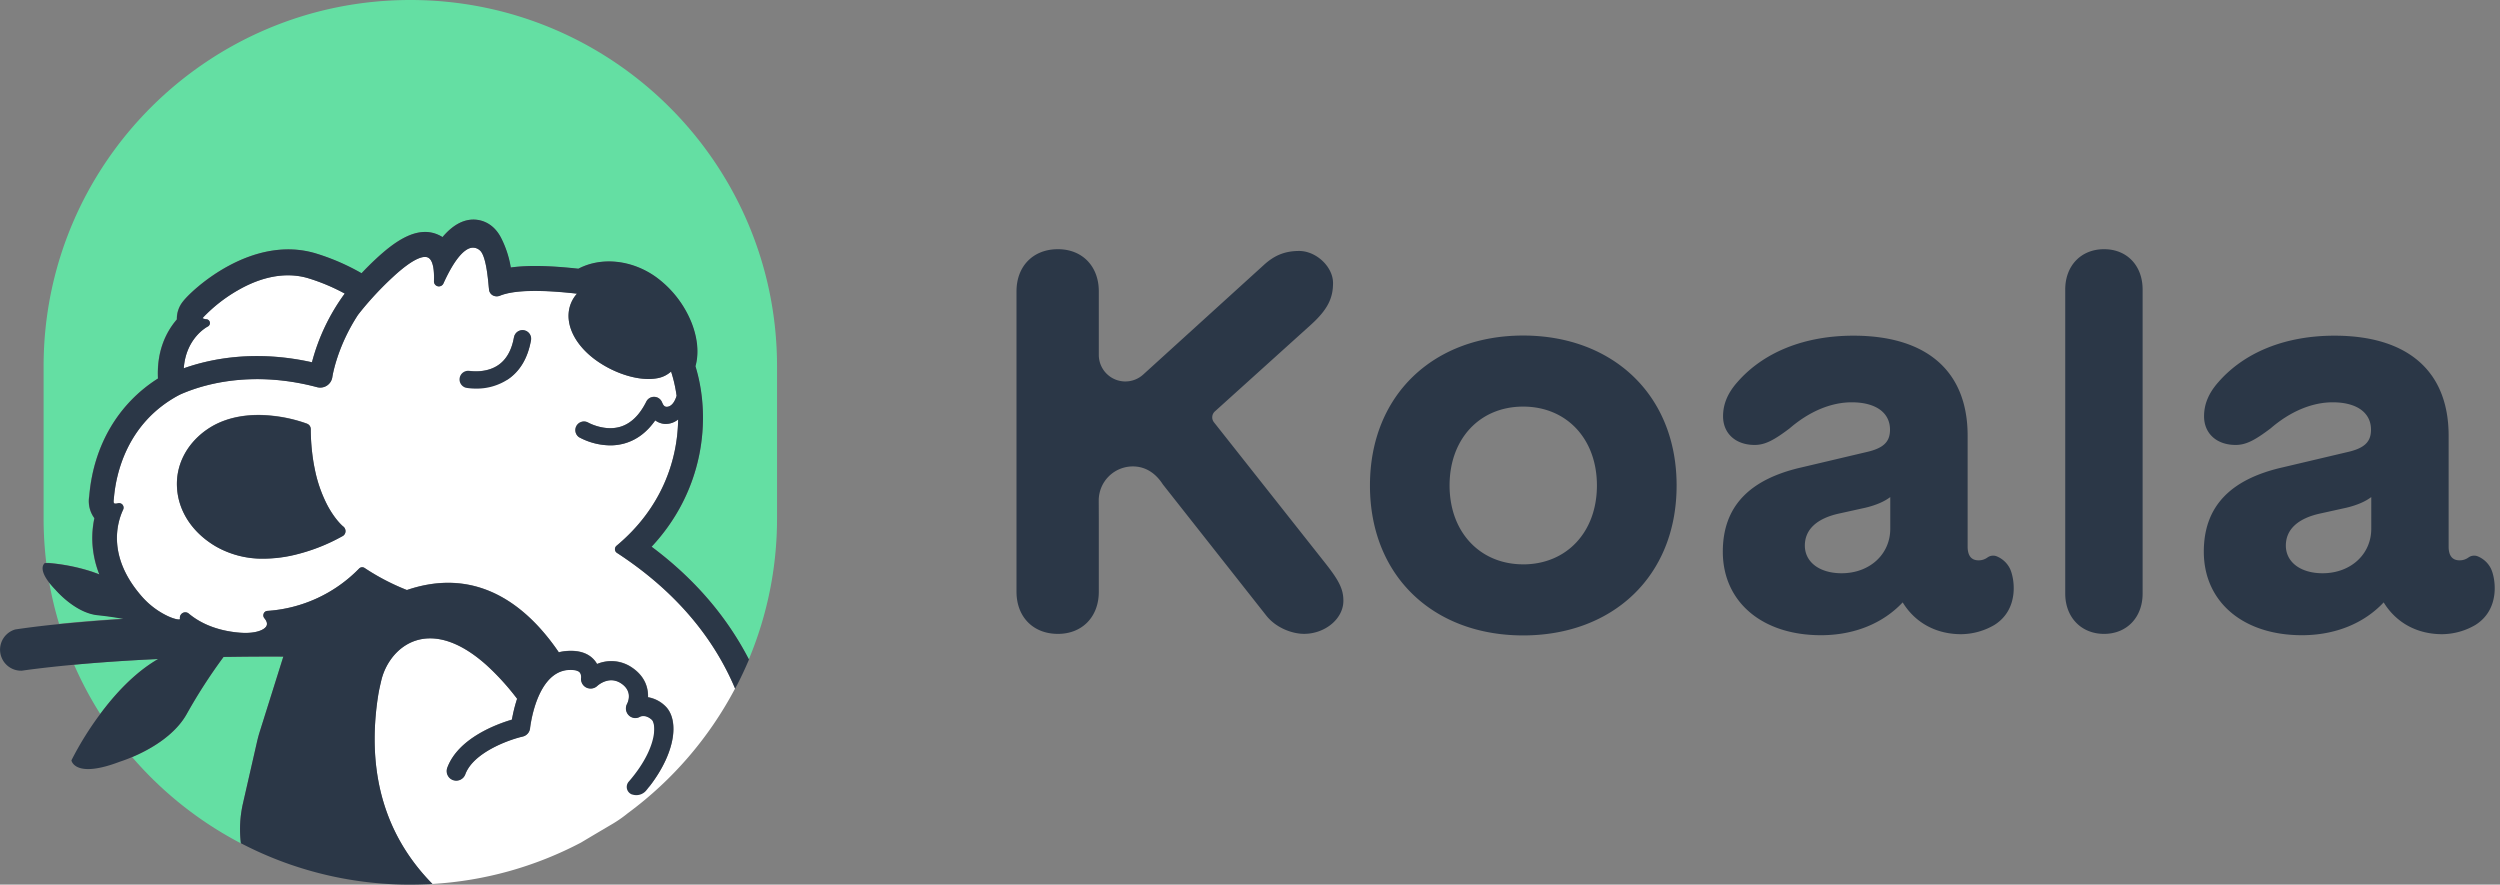
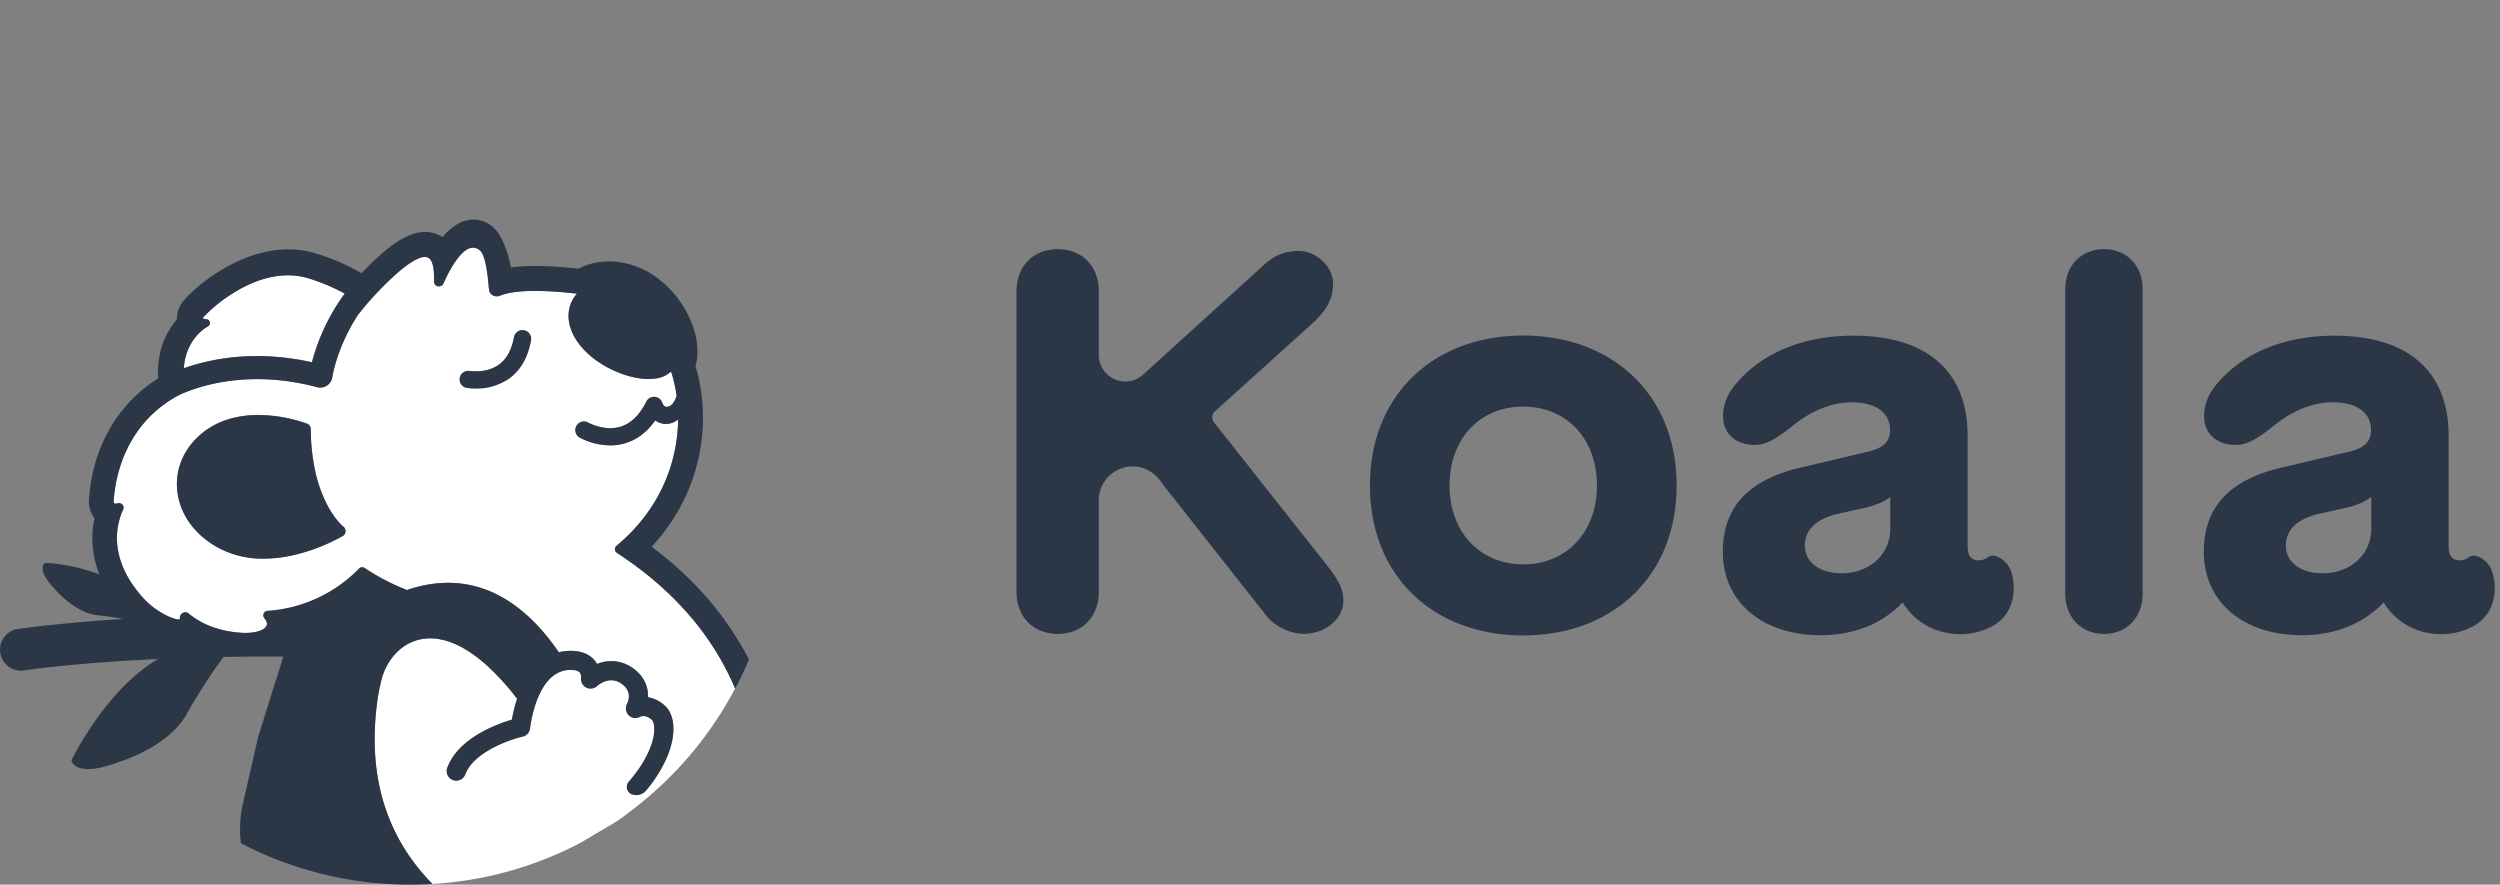
<svg xmlns="http://www.w3.org/2000/svg" width="130" height="46" fill="none">
  <rect width="100%" height="100%" fill="#808080" stroke="none" />
  <path d="M71.238 25.245c0-4.732 3.337-7.797 7.966-7.797 4.63 0 7.98 3.065 7.98 7.797 0 4.733-3.337 7.797-7.98 7.797-4.643 0-7.966-3.064-7.966-7.797Zm7.966 4.102c2.248 0 3.836-1.666 3.836-4.102 0-2.435-1.587-4.102-3.836-4.102-2.249 0-3.826 1.667-3.826 4.102 0 2.436 1.593 4.1 3.826 4.1v.003ZM107.392 30.864V15.055c0-1.237.821-2.097 2.019-2.097 1.197 0 2.005.86 2.005 2.097v15.81c0 1.237-.821 2.097-2.005 2.097-1.185 0-2.019-.86-2.019-2.098ZM57.134 26.021a1.773 1.773 0 0 1 1.773-1.767c.676 0 1.198.369 1.56.933l5.365 6.805c.498.646 1.346.968 1.978.968 1.09 0 2.046-.78 2.046-1.72 0-.606-.23-1.05-.915-1.923l-5.815-7.358a.415.415 0 0 1 .047-.565l5-4.512c.875-.794 1.145-1.386 1.145-2.165 0-.847-.876-1.667-1.764-1.667-.793 0-1.319.269-1.803.7l-6.306 5.728a1.38 1.38 0 0 1-2.307-1.02V15.15c0-1.306-.86-2.192-2.126-2.192-1.292 0-2.154.887-2.154 2.192v15.62c0 1.305.862 2.192 2.154 2.192 1.265 0 2.126-.888 2.126-2.192V27.03M104.5 29.536a1.318 1.318 0 0 0-.697-.617.507.507 0 0 0-.461.075.765.765 0 0 1-.459.143c-.374 0-.566-.242-.566-.712v-5.768c0-3.428-2.207-5.202-5.935-5.202-2.557 0-4.683.86-6.043 2.42-.511.578-.74 1.155-.74 1.77 0 .901.66 1.492 1.642 1.492.538 0 .996-.241 1.817-.86.996-.86 2.127-1.357 3.23-1.357 1.252 0 1.992.537 1.992 1.424 0 .632-.336.969-1.252 1.17l-3.364.794c-2.746.63-4.078 2.07-4.078 4.381 0 2.61 2.046 4.342 5.1 4.342 1.736 0 3.23-.618 4.253-1.707.632 1.035 1.709 1.654 3.042 1.654a3.486 3.486 0 0 0 1.732-.483c1.329-.838 1.036-2.492.787-2.96Zm-6.206-2.04c0 1.332-1.077 2.313-2.53 2.313-1.145 0-1.912-.578-1.912-1.438 0-.834.619-1.425 1.83-1.678l1.333-.295c.552-.134.982-.323 1.279-.551v1.65ZM129.512 29.536a1.318 1.318 0 0 0-.697-.617.507.507 0 0 0-.461.075.766.766 0 0 1-.46.143c-.373 0-.565-.242-.565-.712v-5.768c0-3.428-2.207-5.202-5.935-5.202-2.557 0-4.683.86-6.043 2.42-.511.578-.74 1.155-.74 1.77 0 .901.66 1.492 1.642 1.492.538 0 .996-.241 1.817-.86.996-.86 2.127-1.357 3.23-1.357 1.251 0 1.992.537 1.992 1.424 0 .632-.336.969-1.252 1.17l-3.364.794c-2.746.63-4.078 2.07-4.078 4.381 0 2.61 2.046 4.342 5.1 4.342 1.736 0 3.231-.618 4.253-1.707.632 1.035 1.709 1.654 3.042 1.654a3.486 3.486 0 0 0 1.732-.483c1.329-.838 1.036-2.492.787-2.96Zm-6.206-2.04c0 1.332-1.077 2.313-2.531 2.313-1.144 0-1.911-.578-1.911-1.438 0-.834.619-1.425 1.83-1.678l1.333-.295c.552-.134.982-.323 1.279-.551v1.65Z" fill="#2B3747" />
-   <path fill-rule="evenodd" clip-rule="evenodd" d="M2.267 19.049C2.267 8.528 10.805 0 21.337 0c10.53 0 19.069 8.528 19.069 19.049v7.905a18.972 18.972 0 0 1-1.47 7.339c-1.032-2.02-2.626-4.054-5.053-5.863 2.699-2.886 3.129-6.613 2.272-9.383.183-.653.117-1.442-.198-2.25a5.455 5.455 0 0 0-1.829-2.37c-1.267-.919-2.867-1.078-4.061-.45-1.484-.165-2.639-.187-3.515-.064a5.24 5.24 0 0 0-.503-1.541c-.45-.881-1.182-.96-1.477-.951-.54.013-1.066.319-1.569.909a1.757 1.757 0 0 0-.217-.117c-1.124-.51-2.311.389-3.22 1.229-.269.248-.526.505-.773.768a11.56 11.56 0 0 0-2.326-1.015c-3.35-1.046-6.474 1.857-6.95 2.47a1.43 1.43 0 0 0-.328.947c-.53.616-1.055 1.605-.982 3.072-2.056 1.303-3.345 3.477-3.571 6.085l-.005.044c-.066.399.03.808.27 1.135a4.977 4.977 0 0 0 .257 2.912 7.338 7.338 0 0 0-.375-.137l-.016-.005a9.26 9.26 0 0 0-.554-.162l-.118-.03-.138-.032-.126-.028-.123-.026-.12-.024-.116-.021-.113-.02-.11-.018-.102-.016-.112-.015-.08-.011-.17-.02c-.1-.012-.185-.02-.254-.026h-.124a19.22 19.22 0 0 1-.14-2.315V19.05Zm.625 11.61s1.004 1.194 2.178 1.317c.506.05.96.12 1.347.191a84.212 84.212 0 0 0-3.345.27 19.207 19.207 0 0 1-.514-2.155c.105.132.215.258.334.378Zm.961 3.907c1.133-.105 2.6-.215 4.37-.297l-.015.008c-1.21.7-2.233 1.82-2.996 2.846a18.892 18.892 0 0 1-1.359-2.557Zm9.622-.42h-.008c-.458 0-.92.004-1.384.012h-.011l-.45.007a27.824 27.824 0 0 0-1.92 2.974c-.657 1.17-2.021 1.89-2.83 2.232a19.171 19.171 0 0 0 5.652 4.481 6.025 6.025 0 0 1 .113-2.092l.728-3.194c.04-.17.086-.34.138-.509l1.228-3.91h-.073a50.733 50.733 0 0 0-1.183 0Z" fill="#64DFA3" />
  <path fill-rule="evenodd" clip-rule="evenodd" d="M32.647 42.286a6.569 6.569 0 0 1-.766.538l-.69.407c-.484.286-.978.582-.978.582a18.98 18.98 0 0 1-7.728 2.152c-2.175-2.21-3.178-5.013-2.98-8.353.033-.55.095-1.099.188-1.643.035-.177.078-.367.127-.574.094-.398.263-.774.5-1.107.857-1.198 2.62-1.813 4.985.307a12.95 12.95 0 0 1 1.585 1.741 7.589 7.589 0 0 0-.262 1.076c-.804.237-2.795.968-3.362 2.502a.498.498 0 0 0 .935.343c.425-1.151 2.297-1.809 2.983-1.965a.497.497 0 0 0 .386-.436c0-.005.011-.106.039-.265.109-.638.483-2.247 1.526-2.667a1.378 1.378 0 0 1 .5-.1c.247-.007.428.033.512.125a.273.273 0 0 1 .055.093.48.48 0 0 1 .025.184.496.496 0 0 0 .26.51.503.503 0 0 0 .572-.073c.064-.06.642-.559 1.271-.122.558.387.36.9.288 1.044a.505.505 0 0 0 .092.605c.158.153.4.18.587.065.061-.026.305-.106.602.159.084.073.154.301.123.645-.022.224-.008.477.006.75.033.622.072 1.354-.283 2.119.81-1.037 1.195-2.016 1.265-2.778.059-.638-.102-1.164-.45-1.476a1.682 1.682 0 0 0-.853-.423c-.004 0-.005-.003-.005-.007.014-.495-.166-1.074-.804-1.517a1.947 1.947 0 0 0-.783-.328 1.96 1.96 0 0 0-1.059.119c-.003.004-.008 0-.008 0a1.261 1.261 0 0 0-.163-.225c-.304-.332-.762-.483-1.36-.45a2.513 2.513 0 0 0-.469.07c-.304-.45-.639-.878-1.003-1.28-1.554-1.703-3.822-3-6.89-1.956h-.006a11.728 11.728 0 0 1-2.197-1.146.223.223 0 0 0-.285.033 7.34 7.34 0 0 1-4.76 2.2.225.225 0 0 0-.21.181.232.232 0 0 0 .046.197c.132.157.168.295.109.409-.113.212-.592.411-1.385.347-1.236-.1-2.044-.524-2.528-.893a4.543 4.543 0 0 1-.126-.1.277.277 0 0 0-.32-.03.278.278 0 0 0-.124.145.007.007 0 0 1-.006.005h.004a.297.297 0 0 0-.012.153v.026c-.09.029-.317-.026-.607-.156-.529-.246-1-.6-1.384-1.04-1.813-2.075-1.279-3.845-.965-4.51a.237.237 0 0 0-.275-.33c-.113.03-.183.014-.195 0-.012-.015-.039-.055-.02-.2l.003-.011a.473.473 0 0 0 .007-.08c.104-1.202.65-3.855 3.347-5.317.005-.002.01 0 .011.004v-.009l.075-.038.038-.018c.08-.035.166-.071.258-.108v.003c0-.002.002-.004.005-.005a9.528 9.528 0 0 1 1.107-.358c1.247-.319 3.251-.56 5.723.1a.636.636 0 0 0 .791-.52c.012-.086.25-1.58 1.333-3.24.112-.144.228-.289.353-.437l.03-.036a16.975 16.975 0 0 1 1.444-1.51c1.15-1.062 1.621-1.083 1.806-1 .346.156.324.97.316 1.237a.26.26 0 0 0 .208.261.272.272 0 0 0 .29-.164c.629-1.384 1.116-1.76 1.414-1.834a.524.524 0 0 1 .466.122c.316.249.421 1.366.47 1.902l.017.139c.01.121.079.231.184.295a.432.432 0 0 0 .382.024c.712-.29 2.06-.326 4.008-.105-.047.051-.09.106-.13.164-.676.98-.214 2.334 1.113 3.298.848.61 1.894.979 2.735.979.14 0 .278-.01.415-.033.284-.04.548-.164.76-.356l.065.213c.1.344.173.694.221 1.05-.2.66-.558.567-.558.567-.107-.024-.149-.118-.197-.227l-.007-.016a.447.447 0 0 0-.813-.022c-.35.702-.803 1.142-1.35 1.306-.845.254-1.678-.217-1.693-.226a.449.449 0 0 0-.455.772 3.48 3.48 0 0 0 1.62.424c.262.001.523-.036.776-.11.617-.182 1.14-.58 1.561-1.184h.01c.14.102.307.164.48.177.25.014.497-.065.693-.223h.002c.005 0 .009.002.01.007-.029 2.128-.866 4.608-3.204 6.554a.231.231 0 0 0 .021.369c2.525 1.645 4.427 3.667 5.652 6.009a13.925 13.925 0 0 1 .492 1.049 19.15 19.15 0 0 1-5.575 6.48ZM15.479 28.808a9.676 9.676 0 0 0 2.307-.922v.001a.296.296 0 0 0 .166-.355.293.293 0 0 0-.124-.175c-.075-.066-.444-.406-.814-1.106a7.087 7.087 0 0 1-.646-1.862 9.813 9.813 0 0 1-.074-.401 10.948 10.948 0 0 1-.136-1.684.3.3 0 0 0-.192-.276l-.018-.008a7.63 7.63 0 0 0-1.812-.408c-1.197-.125-2.258.064-3.097.543a.007.007 0 0 1-.01 0v.007c-.116.067-.227.14-.335.218l-.016.01c-.996.733-1.536 1.806-1.477 2.946.064 1.24.802 2.362 2.025 3.078a4.862 4.862 0 0 0 2.481.631 7.13 7.13 0 0 0 1.771-.237Zm10.93-9.084c.625-.423 1.025-1.095 1.193-1.996a.461.461 0 0 0-.277-.523.448.448 0 0 0-.602.34c-.118.665-.393 1.148-.812 1.435-.62.427-1.399.316-1.503.302a2.956 2.956 0 0 0 2.002.443Zm-10.196-.89c-2.921-.65-5.223-.191-6.646.311l-.004.001c-.005 0-.008-.004-.007-.008.12-1.567 1.196-2.136 1.251-2.163a.2.2 0 0 0-.076-.377.522.522 0 0 1-.193-.05.304.304 0 0 1 .04-.06 7.958 7.958 0 0 1 1.786-1.394c1.65-.95 2.923-.861 3.7-.618.643.2 1.264.462 1.856.783.004.004.003.008 0 .011a10.59 10.59 0 0 0-1.698 3.56.007.007 0 0 1-.009.005Z" fill="#fff" />
  <path fill-rule="evenodd" clip-rule="evenodd" d="M33.883 28.43c2.695-2.888 3.129-6.615 2.283-9.388.185-.653.117-1.442-.198-2.249a5.456 5.456 0 0 0-1.829-2.371c-1.27-.922-2.871-1.077-4.061-.45-1.488-.164-2.639-.184-3.515-.064a5.267 5.267 0 0 0-.504-1.539c-.454-.881-1.186-.96-1.477-.951-.543.014-1.07.319-1.569.909a1.77 1.77 0 0 0-.217-.117c-1.124-.51-2.307.389-3.22 1.229a15.62 15.62 0 0 0-.773.768 11.563 11.563 0 0 0-2.326-1.014c-3.347-1.047-6.474 1.856-6.95 2.47a1.43 1.43 0 0 0-.328.946c-.53.616-1.055 1.605-.982 3.072-2.056 1.3-3.345 3.473-3.571 6.086l-.005.043c-.066.4.03.809.27 1.135-.09.426-.125.862-.102 1.297.032.558.153 1.108.358 1.628a7.452 7.452 0 0 0-.277-.102 20.028 20.028 0 0 1-.1-.036l-.015-.005a9.908 9.908 0 0 0-2.232-.448H2.332s-.378.24.226 1.02c.104.131.215.258.333.378 0 0 1.005 1.193 2.18 1.315.505.053.955.12 1.346.192a96.405 96.405 0 0 0-3.346.27 45.68 45.68 0 0 0-2.275.277 1.094 1.094 0 0 0 .342 2.145l.063-.01c.239-.033 1.152-.162 2.655-.3 1.132-.105 2.6-.215 4.37-.297l-.015.008c-1.21.7-2.233 1.82-2.996 2.846-.569.761-1.071 1.569-1.501 2.415 0 0 .155.974 2.521.069 0 0 .259-.079.641-.241.809-.342 2.173-1.062 2.83-2.231a27.832 27.832 0 0 1 1.919-2.975l.461-.005c.867-.013 1.727-.017 2.575-.013h.073l-1.228 3.91c-.053.169-.099.34-.138.51l-.729 3.193a6.025 6.025 0 0 0-.112 2.093 18.998 18.998 0 0 0 9.563 2.136l.201-.007.196-.012c-2.176-2.213-3.178-5.013-2.98-8.353.034-.55.097-1.099.192-1.643.036-.177.078-.369.127-.574.093-.398.263-.774.5-1.107.856-1.198 2.619-1.813 4.985.307a12.963 12.963 0 0 1 1.579 1.741 7.666 7.666 0 0 0-.273 1.09c-.803.238-2.794.969-3.361 2.502a.498.498 0 0 0 .935.344c.425-1.151 2.297-1.809 2.983-1.966a.497.497 0 0 0 .386-.435c0-.005.011-.106.039-.265.109-.64.482-2.247 1.526-2.667a1.378 1.378 0 0 1 .5-.1c.247-.007.428.037.512.125a.275.275 0 0 1 .055.092.48.48 0 0 1 .025.185.495.495 0 0 0 .26.51.503.503 0 0 0 .572-.073c.064-.06.646-.56 1.27-.122.555.386.36.9.289 1.044a.505.505 0 0 0 .092.605c.158.153.399.18.586.065.062-.027.306-.106.603.159.084.074.154.303.123.645-.06.657-.456 1.578-1.315 2.568a.418.418 0 0 0 .17.672h.012a.67.67 0 0 0 .733-.218c.896-1.094 1.318-2.135 1.391-2.935.06-.646-.101-1.169-.45-1.476a1.694 1.694 0 0 0-.859-.425c.016-.496-.162-1.078-.803-1.522a1.9 1.9 0 0 0-1.846-.206 1.234 1.234 0 0 0-.166-.23c-.304-.333-.761-.484-1.36-.45-.155.008-.31.032-.461.07-.305-.45-.64-.88-1.006-1.283-1.555-1.703-3.822-3.002-6.893-1.955a11.786 11.786 0 0 1-2.203-1.148.223.223 0 0 0-.285.032 7.342 7.342 0 0 1-4.763 2.2.225.225 0 0 0-.198.136.26.26 0 0 0-.013.045.231.231 0 0 0 .047.197c.131.157.167.294.108.409-.11.212-.589.41-1.384.346-1.238-.1-2.044-.52-2.529-.892a4.558 4.558 0 0 1-.125-.1.277.277 0 0 0-.321-.03.29.29 0 0 0-.138.303l-.02.03c-.1.012-.315-.04-.583-.16a4.153 4.153 0 0 1-1.384-1.042c-1.805-2.065-1.284-3.828-.97-4.5a.246.246 0 0 0-.015-.245.233.233 0 0 0-.255-.093c-.112.03-.174.019-.194 0-.02-.018-.04-.054-.02-.199 0-.01.002-.022.004-.039l.005-.053c.105-1.199.647-3.86 3.357-5.321l.075-.038.037-.018a8.807 8.807 0 0 1 1.375-.469c1.245-.318 3.248-.559 5.722.1a.636.636 0 0 0 .791-.521c.012-.084.25-1.578 1.334-3.238a14.696 14.696 0 0 1 .614-.74c.385-.435.79-.85 1.218-1.243 1.15-1.062 1.625-1.083 1.806-1.001.346.157.324.97.316 1.237a.257.257 0 0 0 .49.116c.633-1.398 1.122-1.78 1.422-1.852a.524.524 0 0 1 .466.122c.316.249.42 1.365.47 1.902l.014.142c.01.122.079.231.184.295a.432.432 0 0 0 .382.025c.712-.291 2.06-.327 4.008-.106-.047.051-.09.107-.131.164-.675.977-.216 2.33 1.114 3.292.848.612 1.894.979 2.735.979a2.4 2.4 0 0 0 .415-.033c.284-.04.548-.165.76-.356a7.316 7.316 0 0 1 .288 1.264c-.195.634-.53.575-.558.57h-.002c-.106-.025-.15-.12-.198-.23l-.006-.014a.449.449 0 0 0-.813-.022c-.35.703-.803 1.142-1.35 1.307-.845.249-1.676-.219-1.694-.23a.449.449 0 0 0-.455.77 3.478 3.478 0 0 0 1.62.425c.262.001.524-.036.776-.11.619-.184 1.143-.582 1.569-1.19.14.105.31.169.485.184.256.014.508-.069.705-.231-.025 2.132-.86 4.62-3.203 6.569a.23.23 0 0 0 .02.368c2.526 1.646 4.431 3.667 5.652 6.01.18.34.344.69.494 1.046.03-.056.06-.113.093-.17l.041-.078a20.27 20.27 0 0 0 .587-1.262c-1.044-2.02-2.638-4.054-5.065-5.866Zm-17.66-9.59c-2.935-.654-5.243-.192-6.667.313.115-1.567 1.19-2.14 1.251-2.174h.001a.2.2 0 0 0-.076-.377.523.523 0 0 1-.193-.05.304.304 0 0 1 .04-.06 7.956 7.956 0 0 1 1.786-1.394c1.65-.951 2.923-.862 3.7-.618.646.2 1.27.464 1.863.787a10.57 10.57 0 0 0-1.705 3.573Zm1.607 8.527c-.077-.067-.446-.407-.814-1.106a7.081 7.081 0 0 1-.646-1.862 9.813 9.813 0 0 1-.075-.4 10.947 10.947 0 0 1-.135-1.685.3.3 0 0 0-.192-.276l-.018-.008a7.634 7.634 0 0 0-1.812-.408c-1.2-.125-2.264.064-3.105.547-.115.066-.227.139-.335.217l-.016.01c-1 .733-1.54 1.807-1.476 2.947.063 1.24.802 2.362 2.025 3.077a4.86 4.86 0 0 0 2.48.632 7.135 7.135 0 0 0 1.772-.237 9.68 9.68 0 0 0 2.308-.922.296.296 0 0 0 .168-.345.293.293 0 0 0-.129-.18Zm8.082-8.382c.42-.288.694-.77.813-1.436h.004l.006-.032a.448.448 0 0 1 .876.19c-.168.916-.57 1.595-1.2 2.022a2.957 2.957 0 0 1-1.662.478 2.88 2.88 0 0 1-.526-.044.449.449 0 0 1 .175-.878c.023.004.857.151 1.514-.3Z" fill="#2B3747" />
</svg>